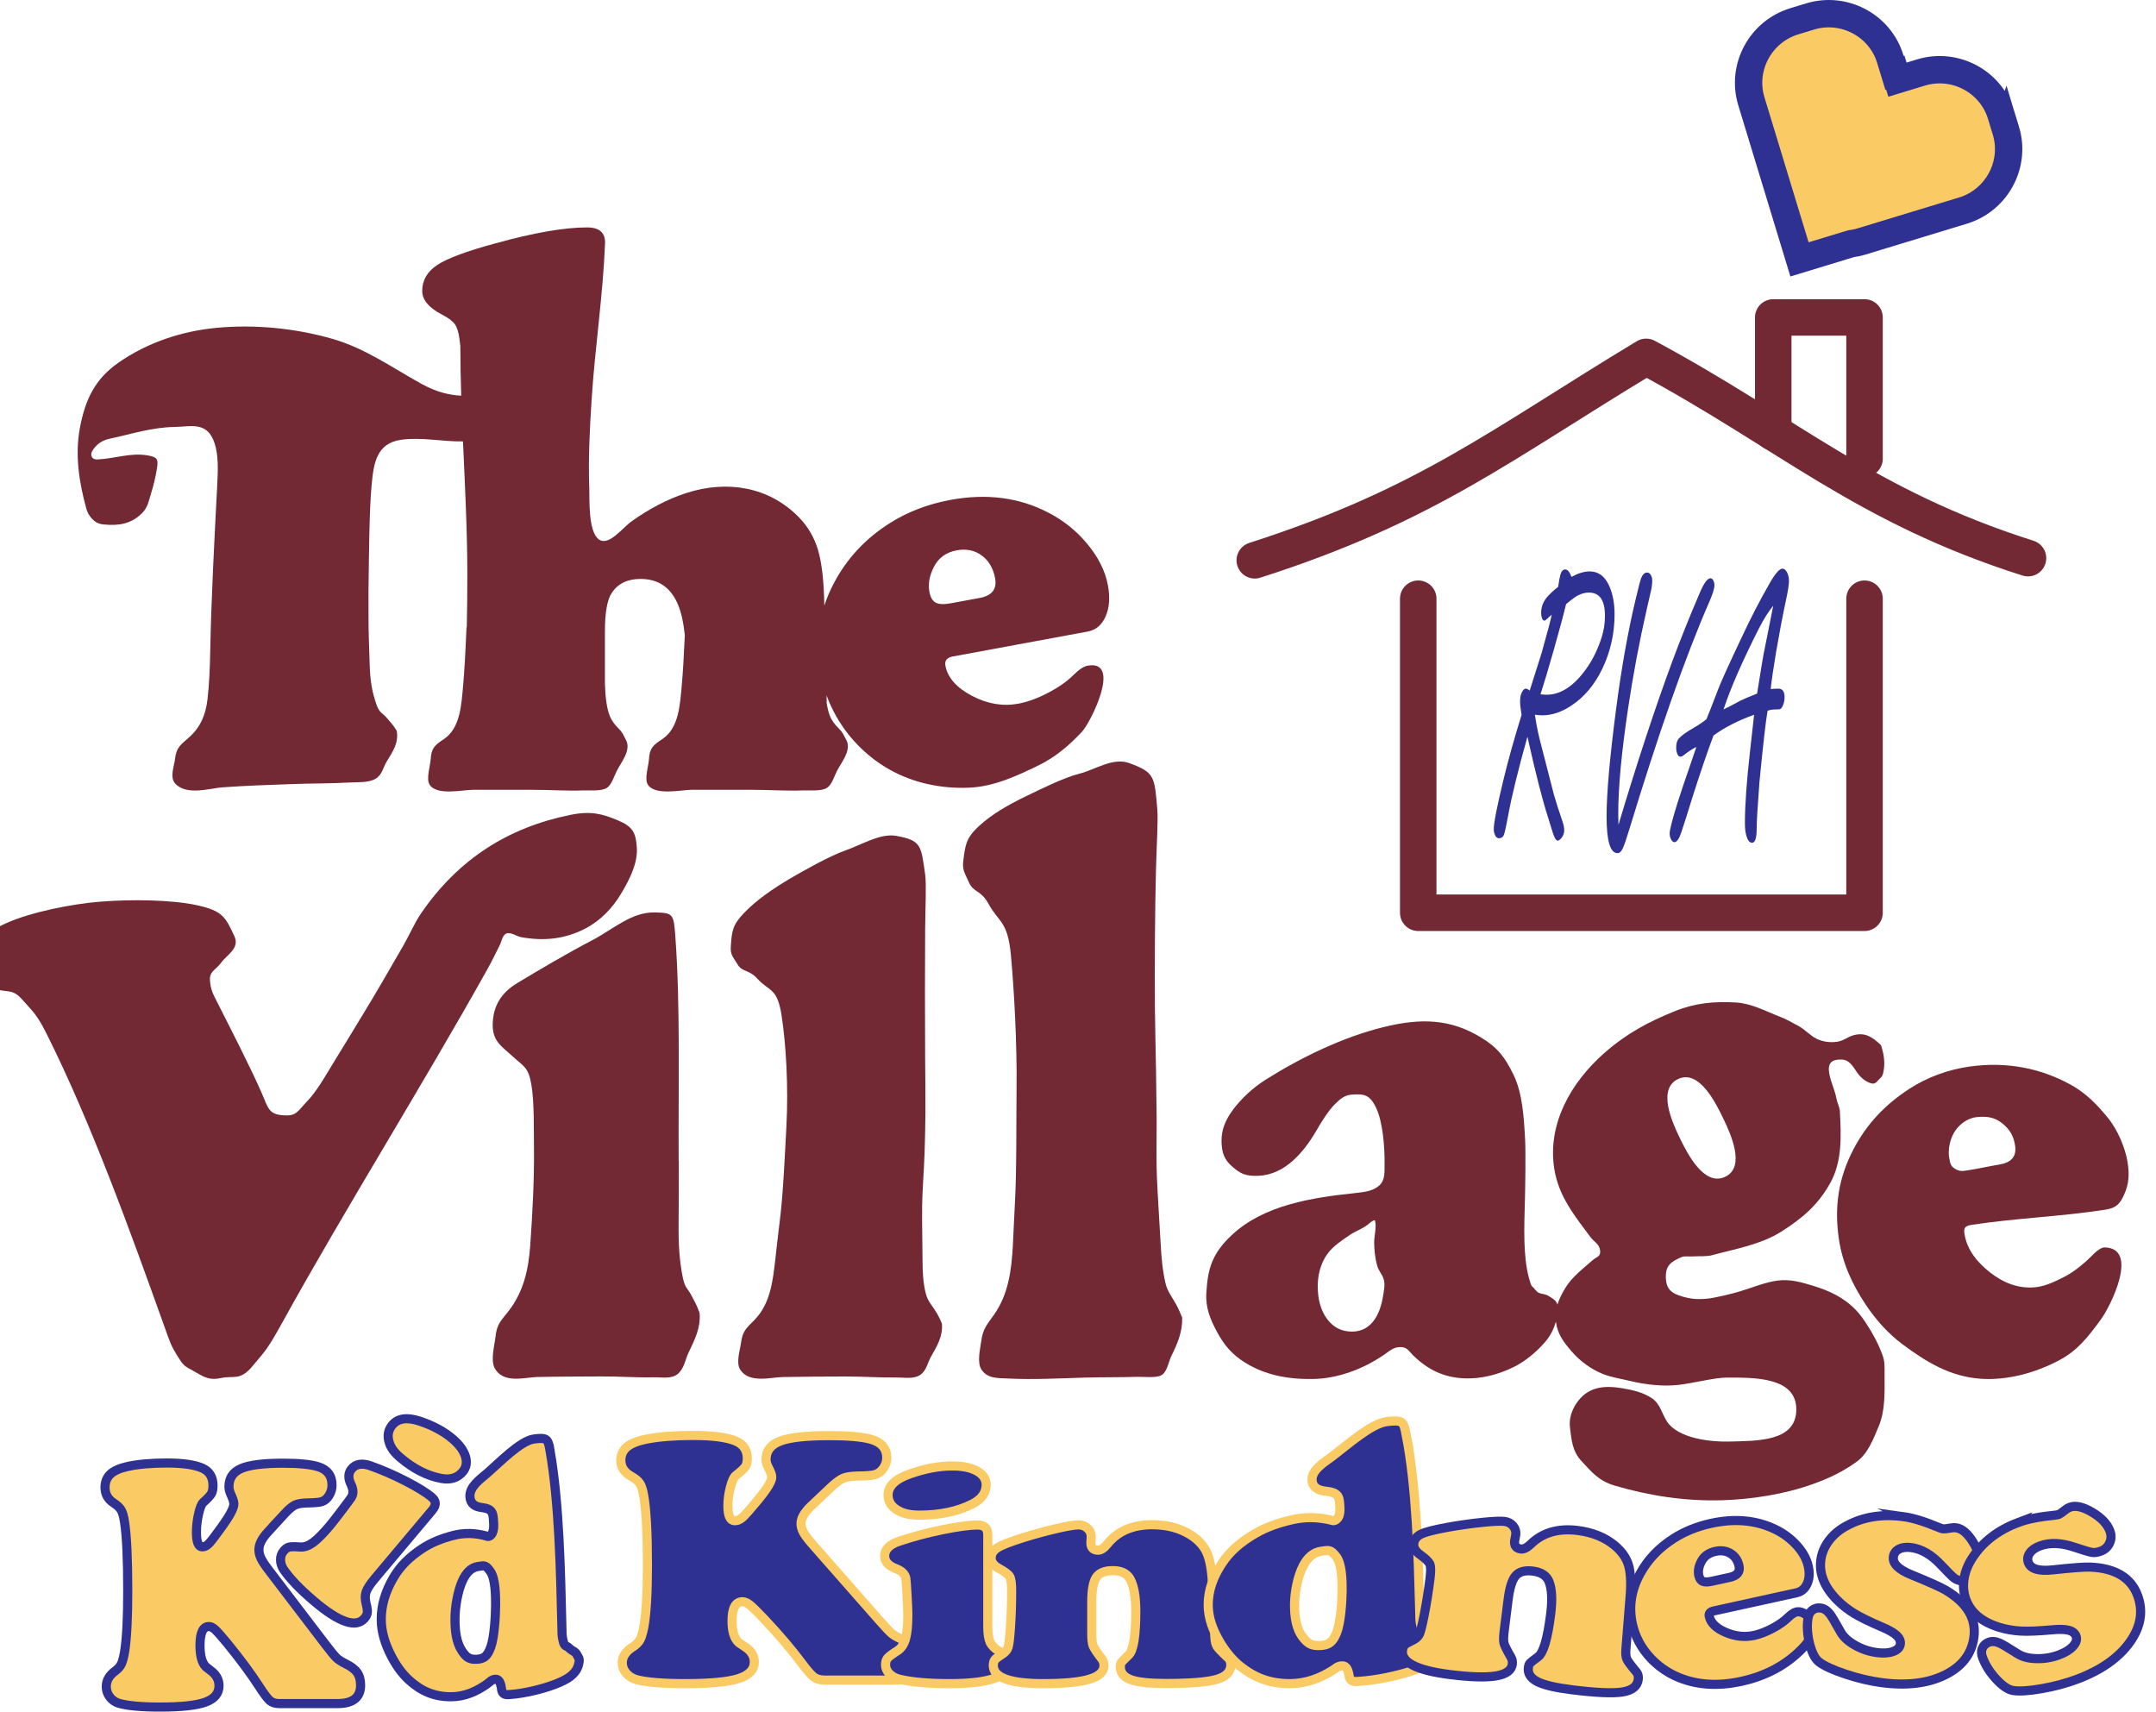
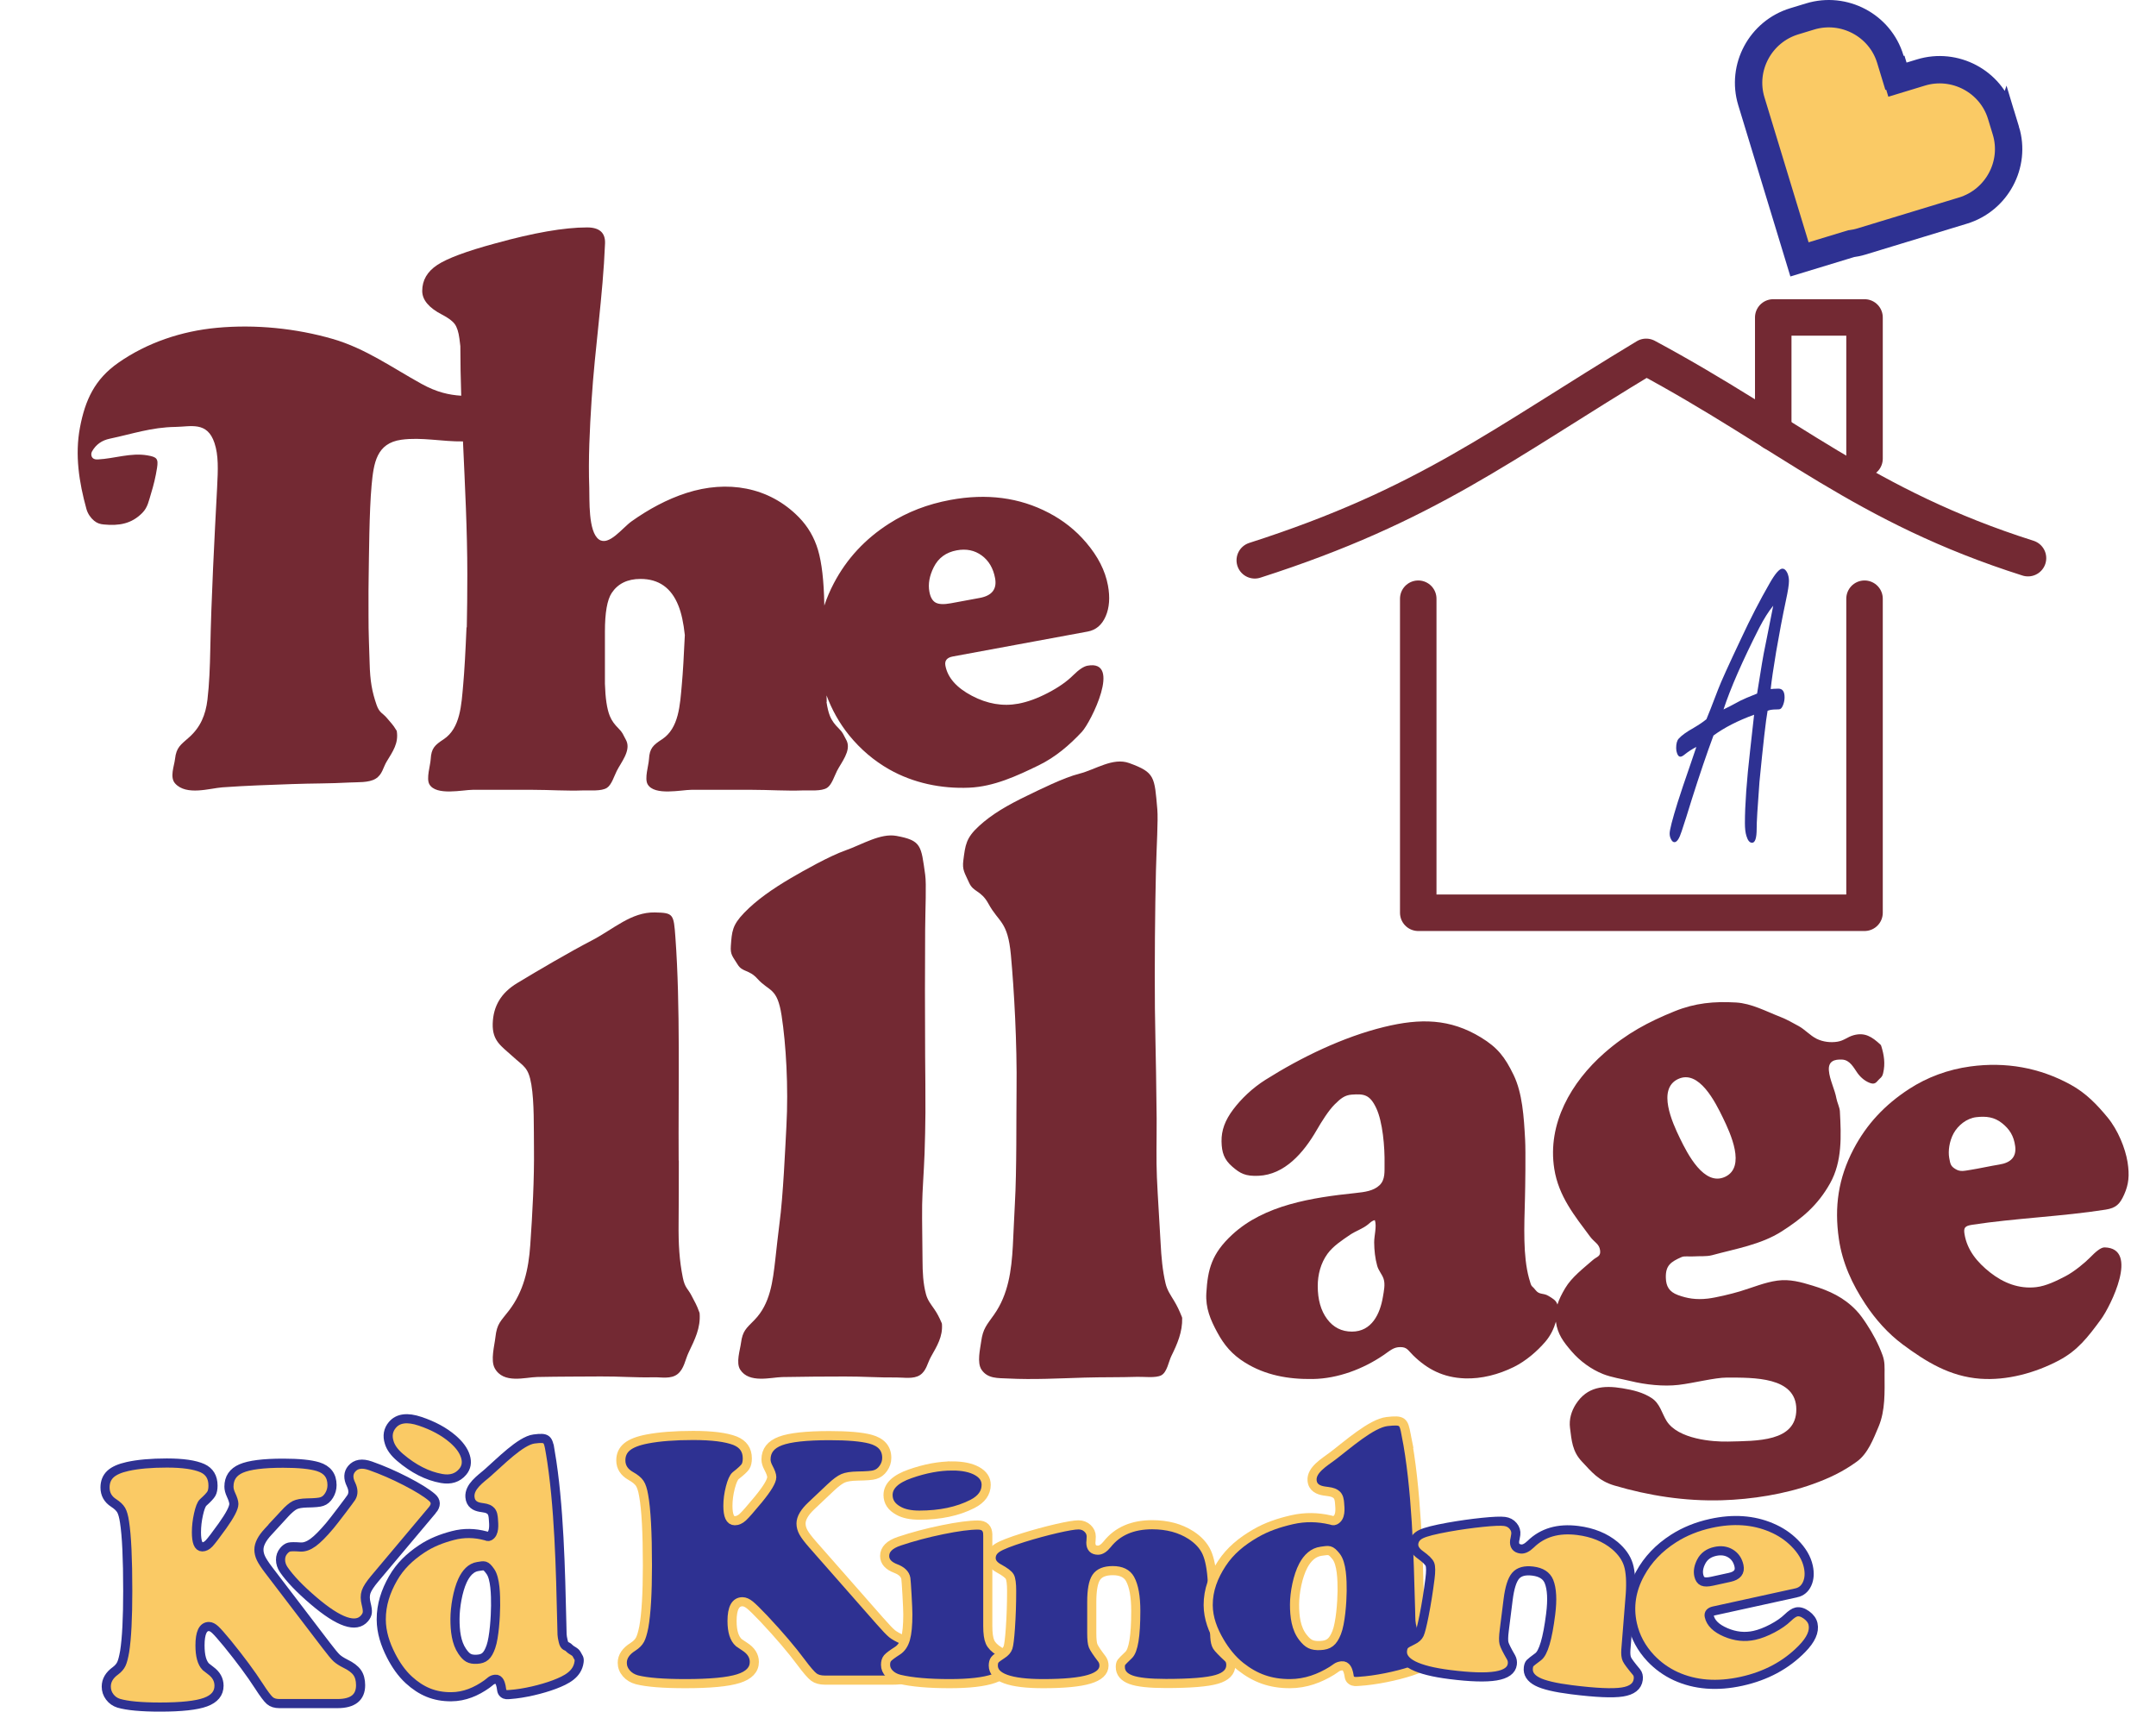
<svg xmlns="http://www.w3.org/2000/svg" viewBox="0 0 236.334 187.608" id="Layer_1">
  <defs>
    <style>
      .cls-1 {
        fill: none;
        stroke: #732933;
        stroke-linecap: round;
        stroke-linejoin: round;
        stroke-width: 4px;
      }

      .cls-2, .cls-3 {
        fill: #2e3192;
      }

      .cls-4 {
        filter: url(#drop-shadow-1);
      }

      .cls-5 {
        stroke-width: 3px;
      }

      .cls-5, .cls-6 {
        fill: #faca65;
        stroke: #2e3192;
      }

      .cls-5, .cls-6, .cls-3 {
        stroke-miterlimit: 10;
      }

      .cls-7 {
        fill: #732933;
      }

      .cls-3 {
        stroke: #faca65;
      }
    </style>
    <filter filterUnits="userSpaceOnUse" height="142.527" width="239.334" y="21.93" x="-3" id="drop-shadow-1">
      <feOffset dy="3" dx="-3" />
      <feGaussianBlur stdDeviation="0" result="blur" />
      <feFlood flood-opacity="1" flood-color="#faca65" />
      <feComposite operator="in" in2="blur" />
      <feComposite in="SourceGraphic" />
    </filter>
  </defs>
  <g class="cls-4">
    <path d="M116.853,80.888c1.839-.896,3.371-2.206,4.744-3.677.979-1.048,4.413-7.948.61-7.245-.42.078-.941.425-1.563,1.042-.696.694-1.622,1.341-2.779,1.942-1.157.601-2.238.995-3.244,1.18-1.698.314-3.393.025-5.086-.866-1.693-.891-2.66-1.994-2.904-3.31-.101-.547.173-.88.823-1l14.776-2.73c.901-.166,1.557-.722,1.968-1.667.411-.944.495-2.075.251-3.391-.299-1.62-1.098-3.189-2.398-4.707-1.137-1.339-2.508-2.426-4.113-3.26-3.191-1.671-6.779-2.139-10.761-1.403-2.495.461-4.73,1.324-6.707,2.589-2.637,1.681-4.662,3.865-6.072,6.554-.422.802-.766,1.615-1.038,2.437l-.004-.146c-.047-2.578-.276-4.558-.686-5.941-.41-1.383-1.107-2.578-2.092-3.586-3.311-3.39-7.91-4.088-12.318-2.673-2.161.694-4.183,1.803-6.029,3.113-1.004.713-2.483,2.746-3.57,1.992-1.211-.84-1.023-4.461-1.067-5.675-.116-3.187.049-6.387.251-9.567.365-5.737,1.248-11.466,1.477-17.207.047-1.172-.61-1.758-1.969-1.758-2.508,0-5.871.586-10.09,1.758-3.117.844-5.227,1.629-6.328,2.355-1.102.727-1.652,1.676-1.652,2.848,0,.984.726,1.852,2.18,2.602.68.352,1.143.698,1.389,1.037.246.34.416.874.51,1.6.035.245.069.515.099.809,0,1.813.04,3.625.097,5.438-1.353-.086-2.689-.382-4.347-1.296-3.216-1.773-6.151-3.889-9.739-4.927-4.019-1.162-8.468-1.616-12.708-1.22-3.856.36-7.641,1.622-10.809,3.841-2.567,1.798-3.617,4.066-4.188,7.079-.571,3.013-.101,6.012.706,8.934.148.536.483.997.842,1.292s.676.371,1.069.41c1.652.163,3.035-.068,4.216-1.27.598-.608.701-1.297.952-2.107.286-.921.514-1.867.662-2.82.158-1.021-.017-1.197-1.054-1.377-1.821-.316-3.627.356-5.438.445-.22.011-.448-.014-.597-.201-.148-.187-.159-.466-.035-.682.441-.77,1.088-1.212,1.95-1.393,2.468-.518,4.553-1.251,7.182-1.288,1.697-.024,3.497-.639,4.292,1.769.445,1.347.392,2.838.283,4.924-.287,5.464-.639,12.033-.749,17.791-.033,1.746-.104,3.7-.307,5.402-.202,1.703-.781,3.039-2.003,4.127-.938.836-1.408,1.093-1.555,2.392-.085.756-.599,1.985.009,2.669,1.23,1.382,3.832.527,5.188.43,2.786-.198,5.02-.26,7.615-.357,2.194-.082,4.15-.05,6.361-.174.829-.047,2.065.045,2.813-.411.748-.456.815-1.221,1.216-1.883.676-1.115,1.321-2.003,1.107-3.344-.009-.059-.053-.092-.077-.134-.318-.546-.576-.778-1.009-1.301s-.818-.543-1.121-1.416c-.51-1.472-.716-2.629-.767-4.579-.034-1.286-.136-3.524-.122-5.176.014-1.653-.024-1.866.014-4.173.038-2.307.062-7.326.321-10.136.226-2.448.528-4.637,3.267-5.016,2.205-.305,4.501.221,6.752.184.217,4.863.476,9.724.476,14.58,0,2.142-.021,4.062-.059,5.799h-.03c-.115,2.762-.235,4.856-.362,6.269-.199,2.221-.305,4.79-2.151,6.006-.953.628-1.347.97-1.413,2.174-.039.7-.508,2.116-.144,2.755.735,1.291,3.676.605,4.744.605h6.575c1.854,0,3.707.136,5.561.066.696-.026,1.973.116,2.587-.285.51-.334.792-1.296,1.073-1.851.473-.935,1.522-2.175,1.074-3.259-.02-.048-.042-.095-.068-.143-.332-.608-.344-.791-.83-1.274-.39-.388-.722-.806-.941-1.349-.313-.774-.485-1.966-.533-3.53v-5.724c0-2.062.246-3.468.738-4.219.68-1.031,1.734-1.547,3.164-1.547,1.992,0,3.375.973,4.148,2.918.331.807.565,1.894.709,3.24-.105,2.342-.214,4.154-.329,5.417-.201,2.221-.308,4.79-2.173,6.006-.963.628-1.361.97-1.428,2.174-.039.7-.513,2.116-.146,2.755.742,1.291,3.715.605,4.793.605h6.644c1.873,0,3.746.136,5.62.066.703-.026,1.994.116,2.614-.285.516-.334.801-1.296,1.084-1.851.478-.935,1.538-2.175,1.085-3.259-.02-.048-.043-.095-.069-.143-.336-.608-.347-.791-.839-1.274-.394-.388-.73-.806-.951-1.349-.163-.4-.284-.924-.376-1.535h.025l-.018-.718c.576,1.554,1.381,3.016,2.47,4.367,1.261,1.547,2.727,2.793,4.397,3.741,2.642,1.499,5.717,2.138,8.782,2.005,2.694-.117,5.217-1.288,7.595-2.446ZM105.569,63.054c-.349-.187-.579-.584-.692-1.191-.157-.85.002-1.748.477-2.695.506-1.015,1.346-1.63,2.52-1.847,1.048-.194,1.96-.006,2.737.562.776.568,1.266,1.399,1.468,2.492.221,1.195-.34,1.916-1.681,2.163l-3.175.587c-.755.139-1.307.116-1.655-.071Z" class="cls-7" />
    <path d="M106.192,141.942c-.235-.549-.458-.987-.805-1.488s-.704-.938-.878-1.579c-.325-1.196-.38-2.449-.384-3.714-.005-2.039-.066-4.043-.042-6.11.01-.853.063-1.672.112-2.603.049-.931.121-2.047.154-3.041.047-1.458.086-2.978.094-4.447.012-2.027-.019-4.216-.032-6.244-.028-4.186-.026-10.124.001-13.802.017-2.365.151-4.992.004-6.036-.45-3.195-.4-3.75-3.157-4.258-1.746-.321-3.808.97-5.558,1.583-1.75.612-4.611,2.225-6,3.04-2.072,1.216-3.791,2.429-5.117,3.799-1.326,1.37-1.353,2.051-1.47,3.624-.074.996.199,1.155.736,2.041s1.235.527,2.187,1.582c1.289,1.429,2.158.901,2.64,4.026s.763,7.814.526,12.15c-.132,2.414-.35,7.606-.759,10.638-.148,1.092-.316,2.73-.458,3.96-.276,2.383-.545,4.838-2.285,6.617-.898.918-1.3,1.182-1.476,2.525-.102.781-.572,2.16-.086,2.92.982,1.535,3.374.838,4.614.812,2.545-.053,4.511-.052,6.853-.061,1.981-.008,3.699.129,5.7.107.751-.008,1.836.204,2.543-.267.707-.471.805-1.297,1.198-1.999.663-1.183,1.313-2.208,1.205-3.613-.005-.062-.042-.118-.06-.16Z" class="cls-7" />
    <path d="M131.688,139.564c-.359-.602-.74-1.122-.921-1.881-.338-1.415-.469-2.95-.545-4.441-.124-2.402-.299-4.782-.406-7.202-.044-.999-.045-1.925-.045-2.993-.001-1.068.028-2.334.017-3.458-.015-1.649-.042-3.384-.065-5.031-.032-2.272-.104-4.78-.125-7.021-.043-4.626.012-11.069.114-15.123.065-2.606.252-5.53.15-6.699-.314-3.578-.251-4.044-3.076-5.074-1.789-.652-3.698.711-5.456,1.157-1.759.445-4.378,1.761-5.791,2.442-2.107,1.016-3.817,2.007-5.237,3.312-1.421,1.306-1.486,2.073-1.703,3.747-.137,1.06.139,1.352.626,2.443.487,1.091,1.3.799,2.134,2.328,1.134,2.078,2.107,1.856,2.453,5.614s.685,9.658.619,14.822c-.037,2.875.026,8.87-.183,12.434-.075,1.283-.145,3.224-.222,4.616-.149,2.699-.494,5.315-2.053,7.53-.805,1.143-1.227,1.537-1.418,2.955-.111.825-.479,2.313.033,3.082.675,1.013,1.818.916,2.878.971,2.807.145,5.616-.014,8.422-.097,1.93-.057,3.861-.021,5.79-.084.689-.022,2.017.156,2.623-.171.634-.342.805-1.511,1.095-2.101.66-1.34,1.228-2.639,1.191-4.178-.002-.068-.04-.132-.059-.181-.252-.631-.479-1.116-.838-1.718Z" class="cls-7" />
    <path d="M79.631,140.767c-.253-.72-.462-1.049-.841-1.782s-.713-.813-.939-1.936c-.38-1.893-.49-3.607-.464-6.028.017-1.597.025-4.874.023-6.778,0-.012-.017-.052-.017-.076-.048-7.893.195-16.876-.356-24.406-.189-2.582-.207-2.708-2.248-2.75-2.598-.054-4.516,1.823-6.949,3.087-2.433,1.265-5.69,3.174-8.145,4.656-1.775,1.072-2.629,2.524-2.685,4.447-.055,1.923.968,2.469,2.184,3.586,1.215,1.117,1.728,1.156,2.053,3.097.325,1.941.259,4.694.285,6.907.042,3.482-.165,7.208-.406,10.678-.186,2.691-.737,5.08-2.327,7.169-.902,1.185-1.325,1.403-1.495,2.948-.099.898-.547,2.501-.078,3.373.948,1.763,3.374.996,4.654.971,2.627-.052,4.583-.041,6.982-.06,2.029-.016,3.766.141,5.822.091.772-.019,1.863.226,2.587-.348s.823-1.547,1.218-2.379c.666-1.402,1.325-2.674,1.202-4.284-.005-.071-.041-.127-.061-.183Z" class="cls-7" />
-     <path d="M58.504,99.322c.443-.198,1.138.307,1.578.389,2.517.472,4.875.224,7.117-.955,1.694-.89,2.977-2.281,3.901-3.832.925-1.551,1.807-3.294,1.709-4.977-.098-1.683-.444-2.35-2.102-3.04-1.657-.69-2.9-1.052-5.182-.59-6.79,1.375-12.255,4.814-16.348,10.764-.729,1.059-1.273,2.358-1.945,3.526-1.574,2.736-3.242,5.633-4.903,8.324-.612.992-1.504,2.5-2.016,3.308-1.147,1.81-2.375,4.137-3.572,5.389s-1.228,1.744-2.782,1.612c-1.553-.132-1.575-.858-2.304-2.512-1.246-2.828-3.318-6.858-4.763-9.715-.559-1.106-.783-1.471-.875-2.521-.093-1.05.671-1.191,1.256-2.013s2.047-1.522,1.414-2.878c-.98-2.099-1.289-2.766-4.1-3.381-2.811-.615-7.237-.649-10.477-.399-3.24.249-7.684,1.148-10.366,2.339-2.682,1.191-3.248,2.252-3.685,4.577-.358,1.902.956,1.892,2.209,2.535,1.253.643,1.996-.055,3.137,1.254s1.604,1.589,2.703,3.786c4.901,9.793,9.204,21.726,12.917,32.104.614,1.716.739,2.121,1.408,3.19.67,1.069.735,1.099,1.74,1.645,1.005.546,1.62,1.104,3.044.794,1.424-.309,2.075.36,3.486-1.333,1.411-1.693,1.612-1.797,3.274-4.807,6.747-12.22,15.326-25.92,22.429-38.632.5-.894.931-1.793,1.404-2.732.158-.315.249-1.022.692-1.22Z" class="cls-7" />
    <path d="M209.349,145.516c-.434-1.194-1.056-2.359-1.767-3.434-.331-.499-.673-.996-1.09-1.436-1.358-1.432-2.929-2.162-4.815-2.735-1.26-.383-2.471-.729-3.84-.547-1.369.183-2.723.761-4.093,1.174-.972.293-2.644.693-3.526.797-1.303.153-2.284-.02-3.283-.385-.999-.366-1.3-.994-1.33-1.87-.047-1.366.527-1.767,1.729-2.297.317-.14.86-.029,1.375-.073.514-.043,1.351.037,1.972-.133,2.56-.7,5.35-1.154,7.616-2.601s3.968-2.877,5.311-5.274c1.343-2.398,1.22-5.178,1.073-7.916-.021-.391-.303-.974-.373-1.365-.188-1.045-.755-2.071-.832-3.089-.077-1.018.594-1.238,1.456-1.193.862.045,1.267.897,1.671,1.465.405.568.952.974,1.484,1.133.532.159.676-.259.936-.478.259-.219.332-.345.401-.635.248-1.039.103-1.995-.216-3.002-.015-.048-.061-.108-.091-.135-.915-.845-1.693-1.354-2.925-1.02-.684.185-1.048.597-1.784.713-.736.116-1.573.028-2.279-.323-.706-.351-1.294-1.025-1.961-1.388-.667-.363-1.326-.743-1.994-1.001-1.599-.62-3.182-1.488-4.878-1.586-2.406-.139-4.484.052-6.736.963-2.861,1.158-5.252,2.424-7.71,4.586-3.602,3.169-6.26,7.717-5.475,12.686.476,3.016,2.239,5.155,3.918,7.417.476.642 1.0.79,1.102,1.498s-.344.687-.788,1.076c-1.051.921-2.318,1.878-3.034,3.084-.36.606-.663,1.19-.852,1.795-.154-.476-.54-.671-.967-.935-.599-.371-1.004-.086-1.446-.663-.442-.577-.392-.138-.709-1.308-.657-2.425-.524-5.568-.438-8.718.031-1.135.09-5.086.019-6.426-.135-2.541-.302-5.128-1.265-7.117-.963-1.989-1.774-3.007-3.573-4.106-3.39-2.07-6.644-2.121-10.613-1.152-4.494,1.097-9.082,3.319-13.002,5.787-1.438.906-2.676,2.096-3.555,3.268-.879,1.172-1.292,2.27-1.271,3.494.021,1.224.29,1.992,1.171,2.756s1.444,1.072,2.889,1.01c2.859-.123,4.935-2.523,6.361-4.993.546-.946,1.315-2.169,1.971-2.822.656-.653,1.11-1.03,1.899-1.084,1.314-.09,1.959-.021,2.666,1.479.707,1.499.946,4.259.911,6.15-.014.75.099,1.698-.555,2.311-.654.613-1.588.74-2.646.851-4.762.499-9.973,1.303-13.493,4.556-2.247,2.077-2.688,3.784-2.842,6.415-.096,1.645.455,2.925,1.204,4.308s1.611,2.421,3.056,3.315c2.201,1.362,4.688,1.832,7.426,1.788,2.738-.044,5.516-1.104,7.732-2.615.741-.505,1.102-.883,1.847-.882s.838.347,1.394.893c1.569,1.542,3.315,2.449,5.672,2.535,1.84.068,3.713-.429,5.368-1.245,1.338-.659,2.57-1.735,3.456-2.766.582-.677.944-1.448,1.163-2.202.001.005 0.0.009.001.014.188,1.366.825,2.196,1.722,3.242s2.146,1.97,3.46,2.488c.929.366,2.053.532,2.97.756,1.705.416,3.649.616,5.282.428,1.632-.189,3.988-.803,5.296-.802,2.947.003,7.617-.097,7.623,3.482s-4.323,3.452-7.495,3.531c-1.632.041-5.465-.251-6.724-2.26-.52-.829-.713-1.91-1.651-2.517-.938-.607-1.985-.866-3.212-1.068-2.031-.334-3.855-.184-5.096,1.764-.468.734-.751,1.638-.628,2.586.177,1.362.239,2.56,1.297,3.681s1.823,2.115,3.562,2.63c3.74,1.106,7.711,1.738,11.805,1.617,3.246-.096,6.876-.662,9.963-1.775,1.792-.646,3.277-1.347,4.811-2.459,1.211-.877,1.802-2.451,2.385-3.829.755-1.786.661-3.827.657-5.704-.001-.827.05-1.39-.23-2.161ZM186.936,115.277c2.294-1.099,4.106,2.548,4.929,4.248.823,1.701,2.538,5.385.237,6.463-2.301,1.079-4.128-2.522-4.96-4.238-.832-1.717-2.5-5.375-.207-6.474ZM154.591,139.144c-.312,1.878-1.23,3.811-3.394,3.811-1.132-0-2.039-.46-2.723-1.378-.685-.918-1.027-2.126-1.027-3.621,0-1.241.329-2.511,1.066-3.525.624-.857,1.593-1.484,2.457-2.075.644-.44,1.406-.662,2.01-1.164.245-.204.433-.405.728-.45.229.687-.082,1.696-.075,2.44.008.861.099,1.726.33,2.557.152.545.532.925.703,1.434.198.593.025,1.368-.075,1.971Z" class="cls-7" />
    <path d="M219.188,131.244c4.675-.718,9.912-.914,14.627-1.659,1.15-.182,1.564-.605,2.04-1.679.475-1.074.599-2.054.359-3.544-.24-1.489-1.046-3.502-2.19-4.886-1.144-1.383-2.337-2.649-4.045-3.587-3.401-1.868-7.12-2.527-11.005-1.996-2.434.333-4.718,1.176-6.706,2.47-2.648,1.724-4.651,3.847-6.091,6.598-1.666,3.182-2.118,6.311-1.605,9.837.382,2.624,1.454,4.956,2.916,7.161,1.104,1.664,2.469,3.206,4.09,4.409,2.564,1.903,5.16,3.503,8.483,3.751,2.921.218,6.038-.633,8.65-2.017,2.02-1.07,3.159-2.534,4.598-4.501,1.025-1.401,4.24-7.786.391-7.877-.425-.01-1.018.518-1.574,1.09-.556.572-1.768,1.579-2.707,2.064s-2.1,1.076-3.219,1.204c-1.888.217-3.589-.463-5.034-1.597-1.445-1.134-2.524-2.462-2.817-4.19-.122-.718.016-.924.839-1.05ZM217.374,125.152c-.527-.318-.583-.516-.71-1.251-.127-.735.009-1.802.484-2.674.476-.872,1.426-1.656,2.496-1.778,1.069-.122,1.963-.016,2.801.65.838.666,1.303,1.396,1.454,2.541.151,1.145-.459,1.806-1.751,2.006-.765.119-2.356.459-3.086.571-.73.112-1.161.252-1.689-.066Z" class="cls-7" />
  </g>
  <g>
-     <path d="M167.435,80.747c-1.023,3.639-1.734,6.548-2.133,8.726-.234,1.261-.395,1.963-.48,2.106-.109.201-.277.301-.504.301-.188,0-.332-.115-.434-.344-.094-.215-.141-.437-.141-.666,0-.673.352-2.464,1.055-5.373.5-2.092,1.164-4.47,1.992-7.135-.109-.659-.164-1.161-.164-1.504,0-.487.102-.874.305-1.161.102-.143.211-.215.328-.215.109,0,.25.072.422.215.117-.373.551-1.741,1.301-4.105.672-2.393,1.043-3.797,1.113-4.212-.211.172-.379.322-.504.451-.133.129-.238.193-.316.193-.102,0-.188-.1-.258-.301-.055-.158-.082-.337-.082-.537,0-.716.262-1.347.785-1.891.367-.387.727-.709,1.078-.967.102-.673.184-1.118.246-1.333.109-.387.285-.58.527-.58.266,0,.496.272.691.817.367-.201.717-.351,1.049-.451s.646-.15.943-.15c.906,0,1.594.473,2.062,1.418.445.903.668,1.999.668,3.288,0,2.106-.449,4.098-1.348,5.975-.844,1.748-1.969,3.088-3.375,4.019-1.078.716-2.141,1.075-3.188,1.075-.18,0-.453-.021-.82-.064.125.874.293,1.748.504,2.622.367,1.418.891,3.453,1.57,6.104.195.702.516,1.705.961,3.009.117.344.176.659.176.946,0,.272-.086.53-.258.774-.18.229-.332.344-.457.344-.195,0-.402-.38-.621-1.139-.109-.358-.246-.802-.41-1.333-.602-1.82-1.363-4.793-2.285-8.919ZM168.865,76.105c.297.029.52.043.668.043,1.617,0,3.129-1.039,4.535-3.116.617-.917,1.117-1.977,1.5-3.181.242-.745.363-1.533.363-2.364,0-.845-.146-1.479-.439-1.902s-.732-.634-1.318-.634c-.531,0-1.066.186-1.605.559-.211.143-.512.38-.902.709-.273,1.146-.719,2.805-1.336,4.975s-1.105,3.808-1.465,4.911Z" class="cls-2" />
-     <path d="M177.408,90.418c2.062-6.892,4.035-12.881,5.918-17.967.875-2.364,1.879-4.864,3.012-7.501.445-1.046.832-1.569,1.16-1.569.133,0,.246.1.34.301.062.143.094.294.094.451,0,.373-.199,1.01-.598,1.913-2.586,5.932-5.512,14.263-8.777,24.995-.297.974-.52,1.619-.668,1.934-.156.358-.352.537-.586.537-.797,0-1.195-1.34-1.195-4.019,0-2.55.352-6.505,1.055-11.864.578-4.427,1.285-8.396,2.121-11.906.312-1.318.516-2.099.609-2.343.164-.416.383-.623.656-.623.18,0,.32.1.422.301.094.158.141.351.141.58,0,.344-.047.724-.141,1.139l-.445,1.934c-.836,3.654-1.527,7.329-2.074,11.025-.711,4.771-1.066,8.59-1.066,11.455l.023,1.225Z" class="cls-2" />
    <path d="M192.279,78.34c-1.773.645-3.258,1.404-4.453,2.278-.719,1.934-1.508,4.255-2.367,6.963l-.621,1.999c-.109.358-.277.874-.504,1.547-.25.788-.512,1.182-.785,1.182-.148,0-.273-.107-.375-.322-.102-.186-.152-.394-.152-.623,0-.401.293-1.54.879-3.417.32-1.017.805-2.457,1.453-4.32.25-.716.449-1.304.598-1.762-.469.244-.898.523-1.289.838-.188.158-.344.236-.469.236-.156,0-.277-.129-.363-.387-.062-.158-.094-.344-.094-.559,0-.487.094-.831.281-1.032.305-.344.852-.738,1.641-1.182.586-.344,1.051-.659,1.395-.946.164-.373.594-1.469,1.289-3.288.297-.788,1.141-2.651,2.531-5.588,1-2.149,2.031-4.148,3.094-5.996.617-1.089,1.09-1.633,1.418-1.633.203,0,.379.15.527.451.125.272.188.573.188.903,0,.401-.109,1.103-.328,2.106-.375,1.762-.734,3.646-1.078,5.652-.297,1.777-.496,3.138-.598,4.083.141,0,.234-.007.281-.021.227-.014.414-.021.562-.021.453,0,.68.315.68.946,0,.272-.049.541-.146.806s-.209.426-.334.484c-.047.029-.176.043-.387.043-.445,0-.777.05-.996.15-.188,1.017-.484,3.618-.891,7.802-.211,2.78-.312,4.485-.305,5.115,0,1.032-.168,1.547-.504,1.547-.266,0-.473-.251-.621-.752-.109-.344-.164-.81-.164-1.397,0-1.977.191-4.642.574-7.995.195-1.691.34-2.987.434-3.89ZM192.607,76.019c.07-.416.25-1.526.539-3.331.07-.473.25-1.411.539-2.815.289-1.447.52-2.608.691-3.482-.508.616-1.023,1.433-1.547,2.45-1.844,3.639-3.145,6.612-3.902,8.919.289-.129.91-.451,1.863-.967.273-.143.879-.401,1.816-.774Z" class="cls-2" />
  </g>
  <polyline points="155.463 65.624 155.463 100.046 204.384 100.046 204.384 65.624" class="cls-1" />
  <path d="M137.545,61.414c18.853-6.042,26.945-12.676,42.902-22.298,15.547,8.346,23.947,16.379,41.856,22.062" class="cls-1" />
  <polyline points="194.377 47.384 194.377 34.795 204.384 34.795 204.384 50.272" class="cls-1" />
  <path d="M219.88,14.324l-.525-1.724c-1.123-3.688-5.077-5.782-8.787-4.653l-2.575.784-.233-.766-.09.027-.467-1.533c-1.123-3.688-5.077-5.782-8.787-4.653l-1.735.528c-3.71,1.129-5.827,5.071-4.705,8.759l.467,1.533,2.274,7.472.525,1.724,2.012,6.609,5.653-1.721c.375-.05.75-.122,1.122-.236l1.735-.528,9.411-2.864c3.71-1.129,5.827-5.071,4.705-8.759Z" class="cls-5" />
  <path d="M91.077,163.027l-2.108,1.993c-.775.722-1.162,1.38-1.162,1.973,0,.322.089.645.266.967s.509.761.995,1.316l7.367,8.377c.657.748,1.11,1.222,1.359,1.422s.624.41,1.123.629c.709.297,1.211.626,1.507.987s.443.832.443,1.412c0,1.367-.991,2.051-2.974,2.051h-7.465c-.512,0-.916-.11-1.211-.329s-.765-.761-1.408-1.625c-1.024-1.38-2.377-2.967-4.058-4.759-.735-.774-1.251-1.28-1.546-1.519s-.568-.358-.817-.358c-.762,0-1.142.703-1.142,2.109,0,1.148.249,1.941.748,2.38.092.064.302.206.63.426.709.451,1.064,1.012,1.064,1.683,0,.851-.578,1.461-1.733,1.828s-3.099.551-5.83.551c-2.429,0-4.202-.142-5.318-.426-.473-.129-.857-.364-1.152-.706s-.443-.726-.443-1.151c0-.684.394-1.27,1.182-1.761.355-.232.607-.487.758-.764s.292-.745.423-1.403c.263-1.457.394-3.702.394-6.733,0-3.611-.138-6.172-.414-7.681-.105-.619-.249-1.064-.433-1.335s-.506-.535-.965-.793c-.735-.413-1.103-.987-1.103-1.722,0-.619.23-1.116.689-1.49s1.195-.658,2.206-.851c1.339-.258,3.02-.387,5.042-.387,2.062,0,3.591.193,4.589.58.893.361,1.339,1.006,1.339,1.935,0,.387-.069.687-.207.9s-.496.545-1.073.996c-.21.181-.404.613-.581,1.296s-.266,1.354-.266,2.012c0,1.083.249,1.625.748,1.625.302,0,.594-.129.877-.387s.85-.903,1.704-1.935c.985-1.2,1.477-2.019,1.477-2.457,0-.232-.125-.58-.374-1.045-.171-.322-.256-.619-.256-.89,0-.954.525-1.628,1.576-2.022s2.843-.59,5.377-.59c2.022,0,3.519.129,4.491.387,1.195.322,1.792,1.006,1.792,2.051,0,.413-.125.796-.374,1.151s-.558.584-.926.687c-.276.09-.913.142-1.911.155-.696.013-1.218.094-1.566.242s-.798.48-1.349.996Z" class="cls-3" />
  <path d="M108.278,168.225v10.01c0,.793.082,1.373.246,1.74s.496.706.995,1.016c.407.253.68.468.817.646s.207.405.207.681c0,1.482-2.147,2.223-6.441,2.223-2.311,0-4.143-.161-5.495-.482-.46-.115-.831-.316-1.113-.603s-.423-.614-.423-.982c0-.31.072-.551.217-.724s.512-.448,1.103-.827c.407-.264.696-.695.867-1.292s.256-1.487.256-2.67c0-.379-.03-1.088-.089-2.128s-.102-1.645-.128-1.818c-.079-.471-.446-.833-1.103-1.085-.814-.31-1.221-.77-1.221-1.378,0-.724.532-1.263,1.595-1.62,1.471-.494,3.046-.913,4.727-1.258s2.981-.517,3.9-.517c.722,0,1.083.356,1.083,1.068ZM104.378,160.679c1.142,0,2.048.187,2.718.56s1.005.876,1.005,1.508c0,.884-.506,1.585-1.517,2.102-1.602.816-3.539,1.223-5.811,1.223-.959,0-1.72-.161-2.285-.482-.762-.413-1.142-.988-1.142-1.723,0-.988.808-1.763,2.423-2.326,1.641-.574,3.178-.861,4.609-.861Z" class="cls-3" />
  <path d="M132.892,173.377l.276,6.065c.026.459.108.798.246,1.016s.542.637,1.211,1.258c.197.184.295.442.295.775,0,.758-.519,1.286-1.556,1.585s-2.889.448-5.554.448c-1.812,0-3.092-.138-3.841-.413-.775-.287-1.162-.752-1.162-1.396,0-.23.039-.399.118-.508s.341-.376.788-.801c.525-.482.788-2.09.788-4.824,0-1.585-.21-2.757-.63-3.515-.341-.609-.972-.913-1.891-.913-.88,0-1.484.247-1.812.741s-.492,1.39-.492,2.688v3.411c0,.678.049,1.143.148,1.396s.423.741.975,1.464c.144.207.217.442.217.706,0,.678-.538,1.177-1.615,1.499s-2.758.482-5.042.482c-3.65,0-5.476-.66-5.476-1.981,0-.276.056-.485.167-.629s.378-.347.798-.612c.341-.218.558-.468.65-.749s.177-.973.256-2.076c.092-1.309.138-2.682.138-4.118,0-.793-.069-1.312-.207-1.559s-.535-.548-1.192-.905c-.565-.31-.847-.689-.847-1.137,0-.459.23-.836.689-1.128s1.405-.663,2.836-1.111c1.261-.391,2.475-.721,3.644-.991s1.97-.405,2.403-.405c.394,0,.726.126.995.379s.404.551.404.896c0,.034-.007.178-.02.431-.013.092-.02.172-.02.241,0,.551.263.827.788.827.315,0,.65-.218,1.005-.655,1.129-1.424,2.771-2.136,4.924-2.136,1.655,0,3.073.379,4.255,1.137.827.54,1.405,1.174,1.733,1.904s.532,1.8.611,3.213Z" class="cls-3" />
  <path d="M196.9,174.589l-9.042,1.984c-.398.087-.563.282-.497.585.16.729.763,1.317,1.809,1.764s2.088.556,3.127.328c.616-.135,1.276-.389,1.981-.761s1.268-.763,1.689-1.173c.377-.365.694-.576.95-.632.333-.073.7.035,1.099.323s.641.624.725,1.005c.177.808-.229,1.714-1.218,2.719-1.746,1.782-3.954,2.966-6.621,3.552-2.693.591-5.101.402-7.223-.567-1.033-.479-1.942-1.132-2.729-1.959-1.035-1.102-1.706-2.354-2.014-3.756-.413-1.885-.131-3.722.847-5.513.843-1.549,2.067-2.835,3.671-3.857,1.202-.769,2.567-1.322,4.093-1.656,2.437-.535,4.641-.383,6.613.454.992.417,1.842.983,2.55,1.698.81.81,1.313,1.664,1.51,2.562.16.729.118,1.365-.126,1.906s-.642.873-1.194.994ZM187.667,173.316l1.943-.426c.821-.18,1.159-.601,1.013-1.263-.133-.606-.44-1.056-.921-1.35s-1.043-.371-1.684-.23c-.718.158-1.228.528-1.531,1.112-.284.544-.374,1.052-.271,1.523.074.337.219.552.434.646s.554.09,1.016-.011Z" class="cls-6" />
-   <path d="M208.696,166.244c1.005.137,2.293.535,3.863,1.193.188.078.341.125.458.141.098.013.401-.023.91-.11.163-.03.333-.033.508-.009.654.089,1.282.636,1.886,1.64s.849,1.916.737,2.735c-.065.478-.284.859-.656,1.143s-.792.394-1.26.33c-.39-.053-.698-.165-.923-.335s-.707-.649-1.444-1.436c-1.04-1.116-2.126-1.751-3.258-1.906-.546-.075-.999-.019-1.357.167s-.563.466-.615.842c-.102.743.569,1.404,2.01,1.983,1.949.797,3.19,1.353,3.723,1.67,2.344,1.398,3.375,3.126,3.094,5.183-.249,1.818-1.3,3.187-3.156,4.107-1.898.94-4.247,1.219-7.047.836-1.249-.171-2.548-.481-3.898-.931s-2.308-.892-2.875-1.326c-.431-.337-.772-.99-1.022-1.959s-.316-1.889-.197-2.759c.057-.418.198-.721.422-.907.281-.24.607-.334.978-.284s.704.266,1.0.645c.179.216.58.884,1.202,2.003.296.527.815,1.003,1.557,1.426s1.533.692,2.372.807c.722.099,1.324.061,1.804-.112s.746-.444.797-.811c.047-.341-.089-.66-.406-.955s-.857-.604-1.618-.925c-1.343-.575-2.358-1.072-3.046-1.492s-1.316-.917-1.884-1.49c-1.378-1.406-1.964-2.868-1.756-4.387.103-.751.403-1.456.9-2.114s1.148-1.197,1.951-1.618c1.804-.979,3.886-1.308,6.248-.985Z" class="cls-6" />
-   <path d="M221.268,166.865c.95-.357,2.271-.619,3.965-.787.203-.021.359-.052.47-.094.092-.035.341-.211.748-.53.129-.104.277-.187.443-.249.618-.232,1.431-.05,2.439.547s1.658,1.282,1.949,2.056c.17.452.159.891-.034,1.317s-.509.723-.952.889c-.369.139-.693.187-.972.144s-.93-.235-1.953-.577c-1.446-.487-2.703-.53-3.773-.128-.516.194-.888.458-1.115.792s-.274.678-.14,1.033c.264.702,1.167.965,2.711.789,2.093-.226,3.449-.326,4.069-.301,2.727.116,4.455,1.146,5.186,3.089.646,1.718.371,3.422-.824,5.114-1.223,1.73-3.157,3.092-5.802,4.086-1.18.444-2.471.788-3.872,1.035s-2.455.313-3.16.201c-.539-.092-1.15-.504-1.83-1.238s-1.176-1.511-1.485-2.334c-.149-.395-.169-.728-.06-.999.133-.345.375-.583.726-.715s.746-.101,1.187.092c.26.105.93.502,2.01,1.191.511.323,1.193.495,2.048.514s1.678-.12,2.471-.418c.682-.256,1.194-.575,1.534-.956s.446-.745.316-1.092c-.121-.323-.392-.538-.812-.647s-1.041-.124-1.863-.045c-1.455.133-2.585.178-3.39.135s-1.594-.181-2.366-.415c-1.881-.581-3.091-1.59-3.631-3.025-.267-.71-.338-1.472-.213-2.287s.441-1.599.947-2.351c1.121-1.719,2.797-2.998,5.028-3.837Z" class="cls-6" />
  <g>
    <path d="M31.173,165.951l-1.799,1.96c-.661.71-.992,1.357-.992,1.941,0,.317.076.634.227.951s.434.748.849,1.294l6.288,8.238c.56.736.947,1.202,1.16,1.398s.532.403.958.618c.605.292,1.034.615,1.286.97s.378.818.378,1.389c0,1.345-.846,2.017-2.539,2.017h-6.372c-.437,0-.782-.108-1.034-.323s-.653-.748-1.202-1.598c-.874-1.357-2.029-2.917-3.464-4.68-.628-.761-1.068-1.259-1.32-1.494s-.485-.352-.698-.352c-.65,0-.975.691-.975,2.074,0,1.129.213,1.909.639,2.34.078.063.258.203.538.419.605.444.908.996.908,1.655,0,.837-.493,1.436-1.48,1.798s-2.645.542-4.977.542c-2.074,0-3.587-.14-4.54-.419-.404-.127-.731-.358-.984-.694s-.378-.713-.378-1.132c0-.672.336-1.249,1.009-1.731.303-.228.518-.479.647-.752s.249-.733.361-1.379c.224-1.433.336-3.64.336-6.621,0-3.552-.118-6.069-.353-7.553-.09-.609-.213-1.046-.37-1.313s-.432-.526-.824-.78c-.628-.406-.942-.97-.942-1.693,0-.609.196-1.097.588-1.465s1.02-.647,1.883-.837c1.143-.254,2.578-.381,4.304-.381,1.76,0,3.066.19,3.918.571.762.355,1.143.989,1.143,1.903,0,.381-.059.675-.177.885s-.423.536-.916.98c-.179.178-.345.602-.496,1.275s-.227,1.332-.227,1.979c0,1.065.213,1.598.639,1.598.258,0,.507-.127.748-.381s.726-.888,1.454-1.903c.841-1.18,1.261-1.985,1.261-2.416,0-.228-.106-.571-.319-1.027-.146-.317-.219-.609-.219-.875,0-.939.448-1.601,1.345-1.988s2.427-.58,4.59-.58c1.726,0,3.004.127,3.833.381,1.02.317,1.53.989,1.53,2.017,0,.406-.106.783-.319,1.132s-.476.574-.79.675c-.235.089-.779.14-1.631.152-.594.013-1.04.092-1.337.238s-.681.472-1.152.98Z" class="cls-6" />
    <path d="M47.382,165.531l-6.313,7.512c-.5.595-.812,1.076-.937,1.443s-.123.806.007,1.316c.106.416.147.729.125.939s-.121.419-.294.626c-.934,1.112-2.8.475-5.597-1.912-1.506-1.285-2.597-2.424-3.276-3.417-.227-.342-.342-.699-.345-1.071s.112-.697.343-.972c.196-.233.395-.374.597-.423s.616-.052,1.24-.007c.432.028.892-.135,1.379-.488s1.105-.974,1.851-1.862c.239-.284.667-.833,1.284-1.646s.971-1.291,1.063-1.435c.246-.397.234-.873-.034-1.428-.335-.685-.31-1.256.074-1.713.456-.543,1.143-.653,2.061-.329,1.27.447,2.56,1.008,3.873,1.684s2.268,1.269,2.867,1.78c.47.401.481.869.032,1.404ZM49.6,157.7c.744.635,1.217,1.279,1.418,1.931s.102,1.216-.296,1.69c-.558.664-1.329.909-2.314.734-1.558-.278-3.077-1.049-4.557-2.312-.624-.533-1.019-1.077-1.184-1.632-.235-.734-.121-1.376.342-1.928.623-.741,1.638-.874,3.045-.399,1.431.481,2.613,1.12,3.546,1.916Z" class="cls-6" />
    <path d="M60.314,159.1c.988,5.802,1.132,13.073,1.269,18.846.031,1.315-.003,1.247.151,1.932.155.685.372.455.657.762.285.307.678.365.841.711.163.346.308.374.244.826-.189,1.34-1.351,1.947-2.704,2.46-1.353.513-3.326.985-4.846,1.092-.335.024-.513.063-.738-.119-.224-.182-.19-.458-.257-.762-.068-.304-.202-.844-.643-.789s-.519.249-.925.536c-1.14.808-2.434,1.379-3.916,1.383-1.837.005-3.265-.602-4.626-1.843-.808-.737-1.455-1.698-1.948-2.661-.643-1.258-1.075-2.561-1.081-3.958-.007-1.641.493-3.109,1.281-4.494.788-1.385,1.85-2.377,3.132-3.236,1.073-.719,2.214-1.156,3.436-1.477,1.221-.321,2.411-.288,3.596.03.191.051.255.122.415.036.567-.306.481-1.244.433-1.858-.021-.264-.041-.732-.357-.976-.316-.244-.568-.238-1.086-.328-.518-.09-1.072-.348-1.129-1.132-.084-1.144,1.158-1.968,1.923-2.634,1.349-1.174,3.629-3.534,5.1-3.722s1.54-.014,1.776,1.376ZM52.372,171.704c-.74.11-1.286.709-1.677,1.554-.522,1.129-.82,2.918-.821,4.2s.137,2.585.79,3.537c.47.686.814.917,1.613.874.799-.043,1.175-.36,1.537-1.388.361-1.028.505-3.291.513-4.486s-.034-2.979-.571-3.74c-.537-.761-.644-.661-1.384-.551Z" class="cls-6" />
  </g>
  <path d="M154.133,157.211c1.157,5.9,1.326,13.293,1.487,19.164.037,1.337-.004,1.268.177,1.964.181.697.436.462.77.774.334.312.795.371.986.723.191.352.361.38.286.84-.221,1.362-1.582,1.98-3.167,2.502-1.585.522-3.897,1.002-5.677,1.11-.393.024-.601.064-.864-.121-.263-.185-.222-.465-.301-.775-.079-.31-.236-.858-.753-.802s-.608.253-1.084.545c-1.335.821-2.852,1.402-4.587,1.406-2.152.005-3.825-.612-5.419-1.874-.947-.75-1.705-1.727-2.282-2.706-.754-1.28-1.259-2.604-1.266-4.024-.009-1.668.577-3.161,1.501-4.57.924-1.408,2.167-2.417,3.669-3.29,1.257-.731,2.594-1.176,4.025-1.502,1.431-.327,2.825-.293,4.213.03.223.052.299.124.486.037.664-.312.563-1.265.507-1.889-.024-.269-.048-.745-.418-.993-.37-.248-.665-.242-1.272-.334-.607-.092-1.255-.354-1.323-1.151-.098-1.163,1.356-2.001,2.252-2.678,1.58-1.194,4.252-3.594,5.974-3.785s1.804-.014,2.081,1.399ZM144.828,170.027c-.866.112-1.507.721-1.964,1.58-.611,1.148-.961,2.967-.961,4.271s.161,2.629.925,3.597c.551.698.953.932,1.89.889.936-.043,1.377-.366,1.8-1.412.423-1.045.592-3.347.601-4.562s-.039-3.029-.669-3.803c-.629-.774-.755-.672-1.621-.56Z" class="cls-3" />
  <path d="M178.705,174.782l-.483,6.052c-.031.459.008.806.117,1.039s.458.7,1.045,1.399c.172.207.238.476.196.806-.095.752-.675,1.212-1.742,1.378s-2.922.084-5.567-.249c-1.798-.226-3.051-.523-3.759-.89-.733-.382-1.059-.891-.979-1.53.029-.228.089-.391.181-.49s.386-.331.882-.697c.581-.413,1.043-1.976,1.384-4.688.198-1.573.136-2.761-.187-3.566-.263-.647-.85-1.027-1.762-1.142-.873-.11-1.503.06-1.89.509s-.662,1.317-.824,2.605l-.426,3.385c-.085.672-.094,1.14-.028,1.403s.328.788.785,1.575c.118.223.16.466.127.728-.085.672-.681,1.101-1.79,1.286s-2.796.135-5.063-.151c-3.622-.456-5.35-1.339-5.186-2.649.034-.274.116-.475.245-.603s.418-.298.868-.507c.366-.174.612-.395.738-.662s.297-.944.513-2.028c.255-1.288.471-2.644.651-4.068.099-.786.095-1.311-.011-1.573s-.462-.611-1.069-1.046c-.522-.378-.754-.789-.698-1.234.057-.456.332-.8.825-1.034s1.477-.483,2.953-.749c1.299-.23,2.546-.406,3.739-.528s2.005-.156,2.435-.102c.391.049.704.216.94.5s.332.597.289.939c-.004.034-.029.176-.073.425-.024.09-.041.168-.05.237-.069.547.157.853.679.919.313.039.672-.135,1.078-.524,1.298-1.272,3.016-1.774,5.152-1.505,1.642.206,3.001.76,4.079,1.659.753.639,1.248,1.341,1.482,2.105s.303,1.853.205,3.264Z" class="cls-6" />
</svg>